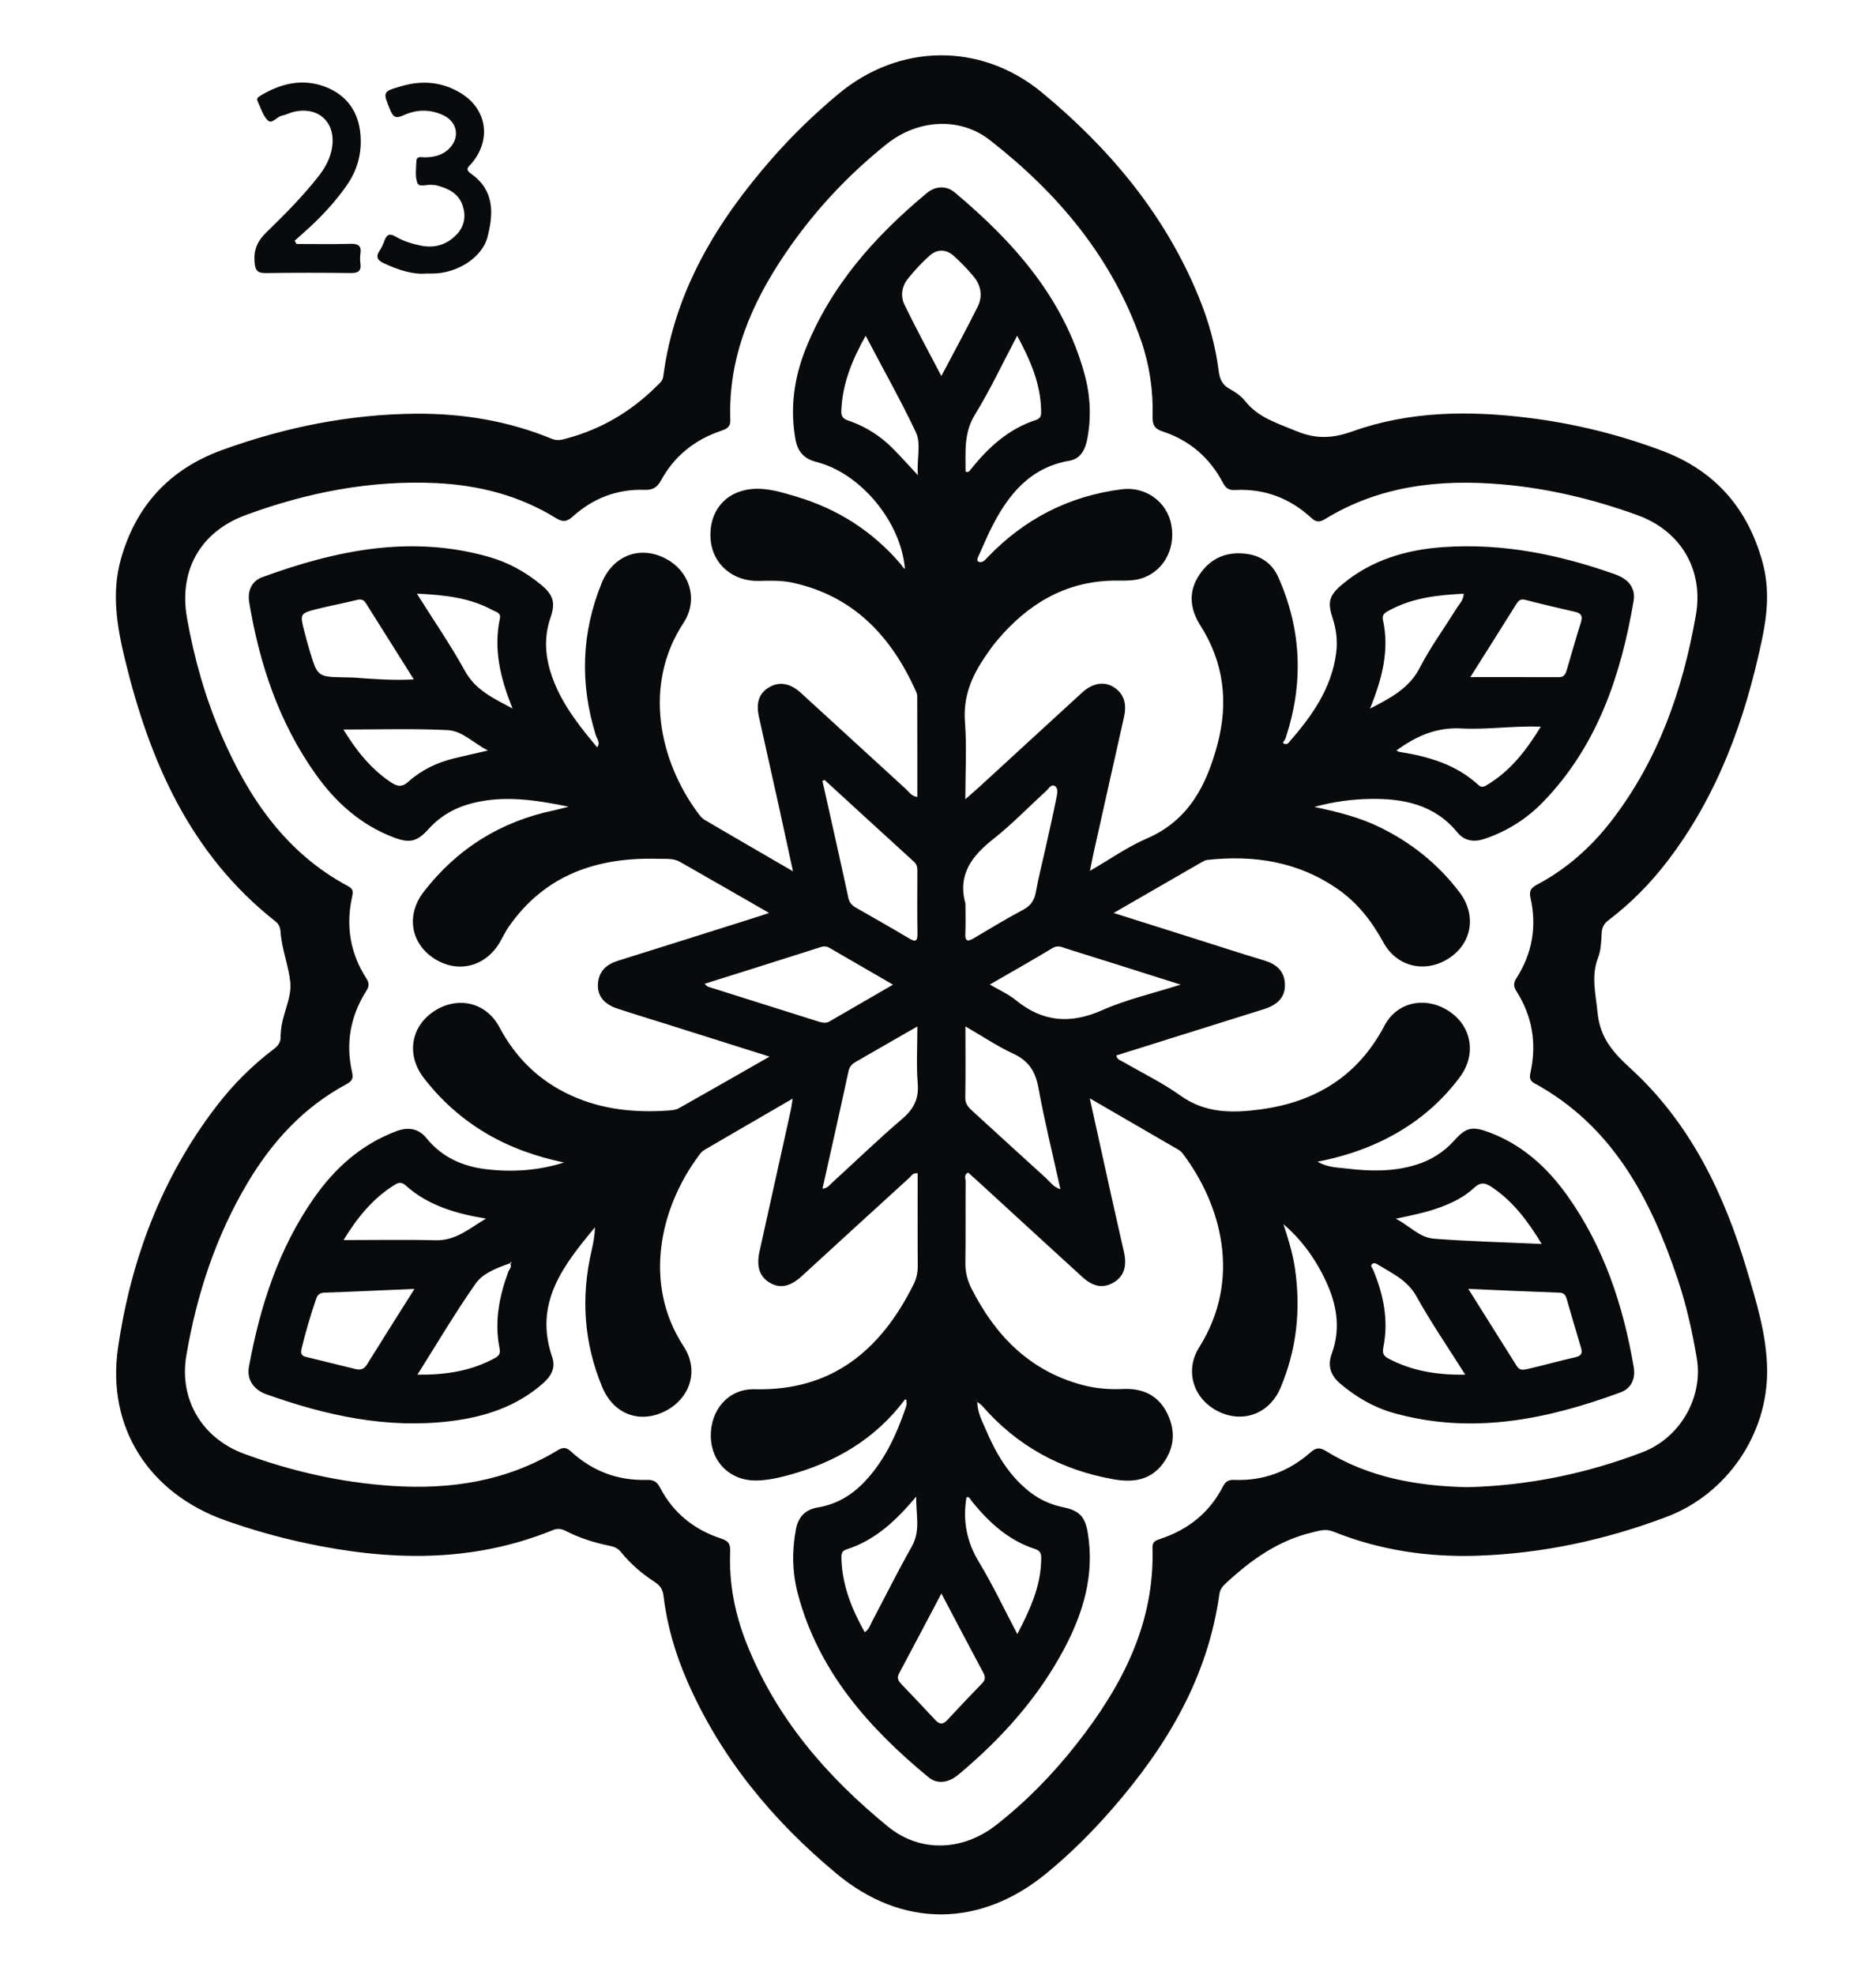
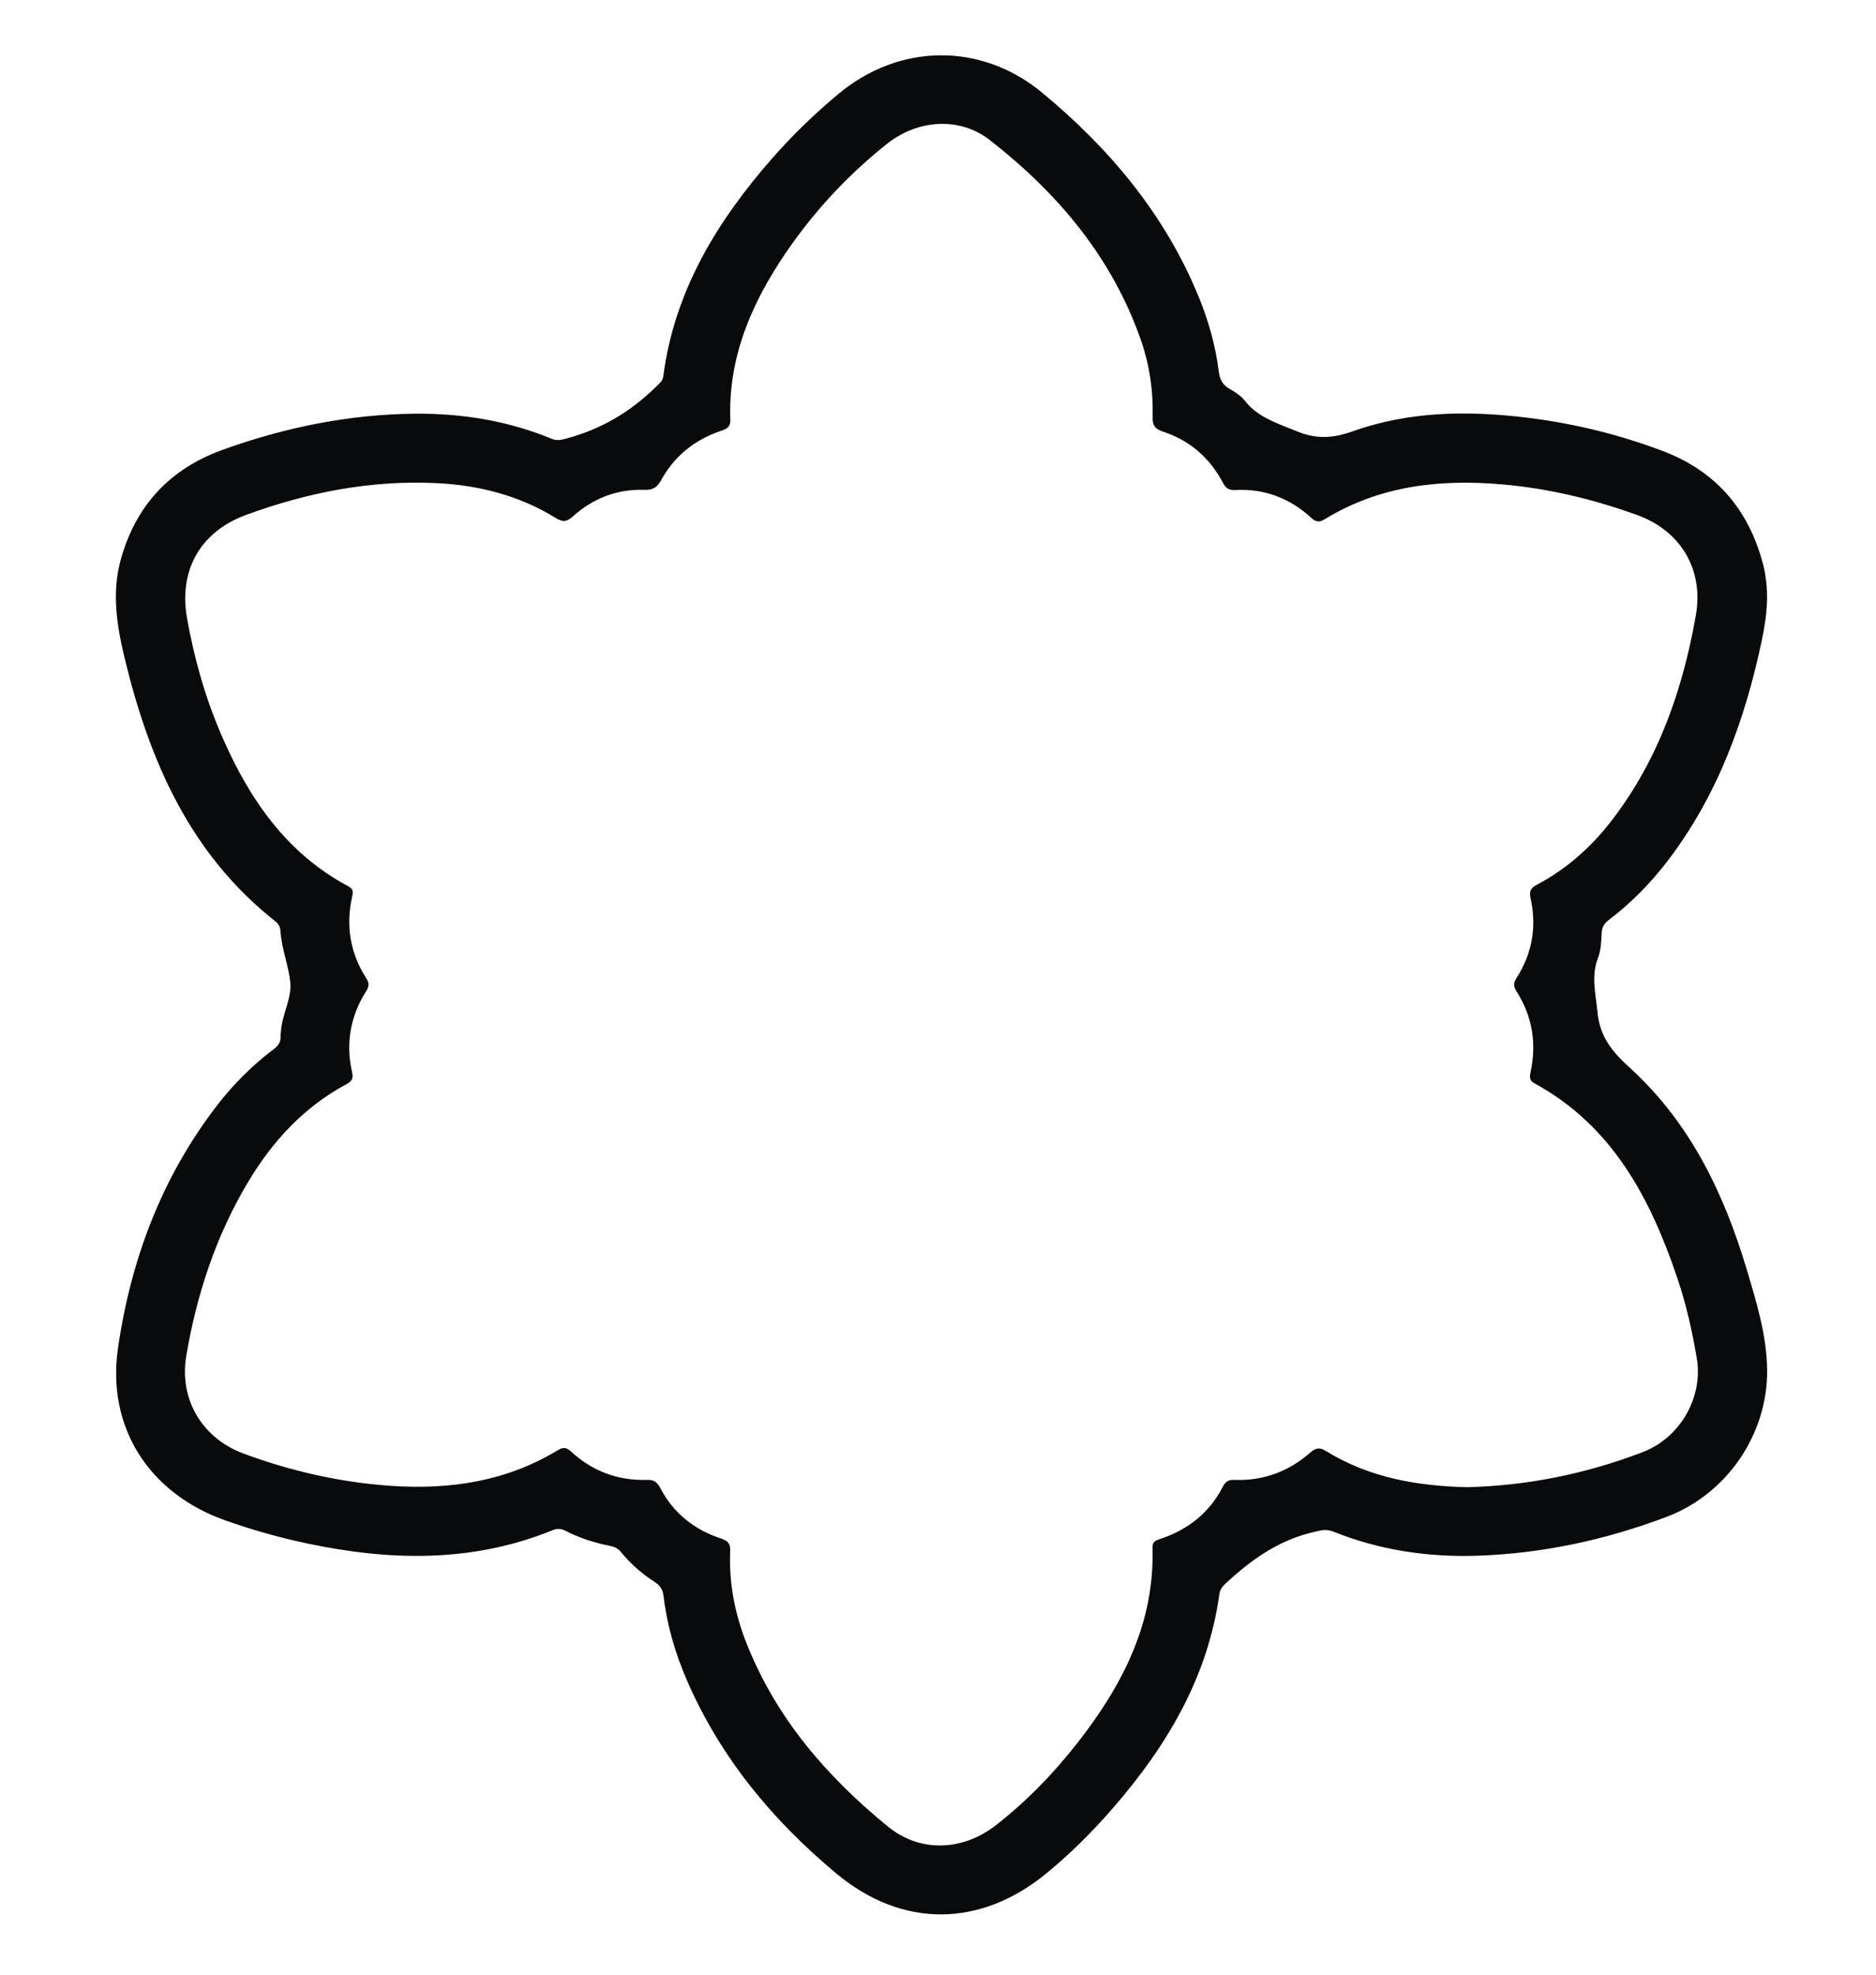
<svg xmlns="http://www.w3.org/2000/svg" version="1.1" id="Layer_1" x="0px" y="0px" viewBox="0 0 381 401" style="enable-background:new 0 0 381 401;" xml:space="preserve">
  <style type="text/css">
	.st0{fill:#090A0B;}
</style>
  <g>
    <path class="st0" d="M84.54,83.99c9.5-0.05,18.7,1.46,27.5,5.09c1.11,0.46,1.97,0.23,3.06-0.07c6.99-1.88,12.99-5.41,18.13-10.49   c0.66-0.65,1.34-1.1,1.48-2.14c2.26-17.29,10.89-31.43,22.11-44.23c4.12-4.7,8.62-9.04,13.42-13.05   c12.37-10.33,29-10.56,41.42-0.28c13.78,11.41,25.03,24.85,31.86,41.62c1.95,4.8,3.35,9.76,3.99,14.91   c0.2,1.58,0.71,2.77,2.19,3.59c1.15,0.63,2.34,1.43,3.14,2.44c2.7,3.43,6.56,4.52,10.38,6.12c4.09,1.71,7.46,1.5,11.48,0.07   c11.61-4.13,23.63-4.24,35.72-2.74c9.35,1.16,18.44,3.4,27.24,6.72c10.65,4.02,17.31,11.64,20.31,22.64   c1.45,5.34,0.97,10.51-0.15,15.77c-3.42,16.22-8.97,31.52-19.16,44.85c-3.46,4.52-7.43,8.55-11.96,11.99   c-0.97,0.73-1.36,1.5-1.42,2.69c-0.08,1.65-0.13,3.41-0.72,4.92c-1.46,3.76-0.48,7.32-0.12,11.1c0.49,5.15,3.13,8.14,6.66,11.36   c12.19,11.12,19.06,25.47,23.69,41c1.97,6.6,4.02,13.26,4.1,20.22c0.15,13.1-8.2,25.25-20.41,29.86   c-12.36,4.67-25.16,7.44-38.38,7.89c-10.06,0.34-19.9-1.11-29.3-4.89c-1.54-0.62-2.72-0.22-4.21,0.14   c-6.9,1.62-12.37,5.5-17.45,10.18c-0.78,0.72-1.35,1.31-1.5,2.39c-2.35,16.98-10.75,30.96-21.77,43.6   c-4.11,4.71-8.53,9.12-13.38,13.09c-13.37,10.97-29.2,11.17-42.57,0.06c-12.96-10.77-23.55-23.52-30.35-39.13   c-2.41-5.52-4.1-11.27-4.81-17.27c-0.15-1.26-0.64-2.09-1.74-2.8c-2.6-1.67-4.94-3.69-6.89-6.1c-0.63-0.77-1.35-1.09-2.3-1.28   c-3.1-0.62-6.11-1.57-8.93-3.02c-0.89-0.46-1.69-0.55-2.61-0.17c-16.44,6.7-33.27,6.27-50.25,2.64   c-5.52-1.18-10.95-2.72-16.28-4.61c-15.43-5.46-24.15-18.82-21.79-35.02c2.6-17.87,8.82-34.48,19.93-48.99   c3.36-4.39,7.22-8.29,11.64-11.62c0.95-0.71,1.53-1.47,1.44-2.68c-0.02-0.25,0.05-0.5,0.06-0.75c0.16-3.52,2.25-6.87,1.92-10.18   c-0.34-3.38-1.74-6.73-1.98-10.24c-0.06-0.88-0.3-1.54-1.03-2.12c-17.35-13.66-25.58-32.57-30.6-53.31   c-1.62-6.69-2.71-13.44-0.8-20.24c3.05-10.85,9.87-18.26,20.51-22.14C57.83,86.75,70.95,84.09,84.54,83.99z M297.92,301.93   c12.26-0.29,24.17-2.71,35.65-7.1c7.73-2.95,12.34-11.2,11.04-19.03c-0.92-5.51-2.15-10.95-3.93-16.24   c-5.5-16.29-13.2-31-29.1-39.66c-1.08-0.59-0.91-1.42-0.71-2.35c1.23-5.82,0.31-11.27-2.88-16.29c-0.63-0.99-0.65-1.68-0.02-2.67   c3.23-5.01,4.16-10.48,2.87-16.27c-0.32-1.43,0.07-2.06,1.29-2.7c6.05-3.21,11.07-7.67,15.23-13.09   c9.47-12.32,14.41-26.54,17.06-41.65c1.62-9.26-3.1-17.12-11.88-20.3c-8.93-3.23-18.1-5.44-27.59-6.25   c-12.61-1.08-24.75,0.28-35.81,7.03c-1.1,0.67-1.8,0.72-2.81-0.2c-4.35-4.02-9.53-5.99-15.48-5.68c-1.29,0.07-1.89-0.35-2.48-1.46   c-2.67-5.08-6.77-8.63-12.22-10.41c-1.7-0.56-2.1-1.34-2.06-3.02c0.13-5.28-0.62-10.49-2.36-15.48   c-5.86-16.85-16.89-29.91-30.73-40.69c-6.13-4.77-14.65-4.16-20.86,0.78c-8,6.37-14.9,13.8-20.65,22.27   c-6.92,10.2-11.62,21.15-11.17,33.78c0.06,1.61-0.97,1.9-2.09,2.29c-5.25,1.82-9.32,5.11-11.98,9.99c-0.79,1.44-1.7,1.98-3.35,1.92   c-5.57-0.19-10.46,1.71-14.58,5.42c-1.21,1.09-2.04,1.16-3.42,0.31c-7.45-4.6-15.71-6.7-24.37-7.1c-13.3-0.62-26.13,1.9-38.58,6.47   c-9.24,3.39-13.69,11.22-11.97,20.94c1.46,8.22,3.72,16.22,7.05,23.89c5.53,12.72,13.05,23.8,25.68,30.54c1.12,0.6,1,1.21,0.79,2.2   c-1.3,5.89-0.37,11.43,2.9,16.51c0.66,1.03,0.54,1.69-0.07,2.65c-3.16,5.03-4.15,10.49-2.85,16.29c0.28,1.26,0.14,1.87-1.08,2.52   c-8.69,4.65-15.11,11.64-20.1,20.02c-6.47,10.87-10.35,22.69-12.46,35.1c-1.51,8.91,3.22,16.81,11.73,19.94   c9.71,3.57,19.69,5.83,30.04,6.52c11.88,0.78,23.2-0.93,33.56-7.18c1.06-0.64,1.74-0.78,2.78,0.18c4.34,4.01,9.54,5.96,15.46,5.78   c1.37-0.04,2.04,0.4,2.67,1.62c2.67,5.12,6.91,8.49,12.34,10.28c1.49,0.49,1.93,1.05,1.87,2.58c-0.27,6.5,0.96,12.76,3.36,18.79   c6.01,15.13,16.3,27.02,28.72,37.14c6.54,5.33,15.19,4.92,21.9-0.31c6.2-4.84,11.66-10.46,16.5-16.64   c9.13-11.66,15.76-24.33,15.29-39.7c-0.04-1.23,0.63-1.46,1.59-1.78c5.61-1.86,9.96-5.29,12.69-10.59   c0.53-1.03,1.11-1.44,2.29-1.39c5.92,0.24,11.12-1.7,15.54-5.6c1.07-0.94,1.87-1.03,3.06-0.29   C278.02,299.98,287.75,301.69,297.92,301.93z" />
-     <path class="st0" d="M60.23,49.53c3.62,0,7.25,0.07,10.87-0.03c1.56-0.04,2.36,0.3,2.1,2.01c-0.1,0.65-0.09,1.34,0,1.99   c0.21,1.61-0.56,1.95-2.02,1.93c-5.74-0.07-11.49-0.08-17.23,0.01c-1.8,0.03-2.15-0.68-2.26-2.35c-0.17-2.45,0.62-4.18,2.37-5.88   c3.76-3.65,7.46-7.37,10.7-11.52c1.3-1.67,2.27-3.46,2.65-5.57c0.92-5.21-2.7-8.65-7.84-7.39c-0.8,0.2-1.55,0.6-2.36,0.77   c-1.02,0.22-1.98,1.78-2.84,0.93c-1-0.99-1.43-2.58-2.07-3.92c-0.22-0.46,0.08-0.77,0.46-1.01c4.17-2.54,8.64-3.66,13.31-1.87   c4.32,1.65,6.75,5.04,7.14,9.69c0.31,3.68-0.58,7.11-2.7,10.18c-1.85,2.69-4,5.12-6.31,7.4c-1.4,1.37-2.9,2.65-4.35,3.97   C59.96,49.09,60.09,49.31,60.23,49.53z" />
-     <path class="st0" d="M86.64,55.53c-2.9,0.26-5.77-0.76-8.6-2.04c-1.31-0.59-1.84-1.28-0.93-2.63c0.41-0.61,0.73-1.32,0.98-2.02   c0.43-1.21,1.05-1.52,2.23-0.82c1.58,0.93,3.34,1.47,5.13,1.84c2.81,0.58,5.27-0.16,7.28-2.24c1.6-1.66,1.93-3.71,1.26-5.81   c-0.82-2.58-3.03-3.6-5.45-4.21c-0.24-0.06-0.5-0.02-0.74-0.06c-1.04-0.16-2.66,0.54-3.02-0.37c-0.52-1.3-0.27-2.93-0.22-4.41   c0.04-1.2,1.08-0.8,1.73-0.81c1.8-0.04,3.47-0.39,4.82-1.67c2.39-2.26,1.84-5.54-1.14-6.91c-2.66-1.22-5.35-1.17-7.96,0.01   c-1.4,0.63-2.08,0.63-2.74-0.99c-1.54-3.8-1.65-3.77,2.37-4.93c4.19-1.2,8.21-0.84,11.98,1.47c5.24,3.21,6.22,9.34,2.23,14.16   c-0.58,0.71-1.61,1.18-0.16,2.2c4.7,3.31,4.58,7.97,3.32,12.82c-1.12,4.32-6.36,7.41-11.1,7.42   C87.58,55.54,87.25,55.53,86.64,55.53z" />
-     <path class="st0" d="M121.25,151.75c0.78-0.93-0.01-1.73-0.26-2.54c-3.24-10.41-2.92-20.69,1.19-30.81   c2.23-5.48,7.51-7.63,12.64-5.18c5.16,2.47,7.18,8.4,3.99,13.25c-8.31,12.61-4.91,28.11,3.06,38.76c0.34,0.46,0.75,0.93,1.23,1.22   c5.79,3.4,11.61,6.76,17.95,10.44c-1.02-4.71-1.92-8.88-2.84-13.05c-1.35-6.1-2.72-12.19-4.07-18.28   c-0.65-2.94,0.03-4.86,2.13-6.07c1.99-1.15,4.2-0.8,6.34,1.14c7.14,6.51,14.24,13.06,21.38,19.57c0.64,0.58,1.1,1.45,2.31,1.6   c0-6.87,0.01-13.67-0.02-20.47c0-0.4-0.18-0.81-0.35-1.19c-5-11.02-12.59-19.11-24.87-21.82c-2.29-0.51-4.62-0.44-6.96-0.38   c-5.26,0.12-9.35-3.4-9.78-8.34c-0.47-5.49,2.73-9.7,8.18-10.3c3.15-0.34,6.25,0.63,9.26,1.53c8.34,2.49,15.4,6.99,21.08,13.59   c0.32,0.37,0.53,0.83,0.94,1.11c-0.75-9.57-9.02-19.48-17.96-21.74c-2.51-0.63-3.83-2.11-4.27-4.58   c-1.11-6.24-0.32-12.3,1.98-18.14c5.13-12.98,14.09-23.06,24.66-31.84c1.81-1.5,3.98-1.62,5.75-0.13   c11.91,10,22.04,21.33,26.3,36.78c1.18,4.28,1.43,8.69,0.6,13.12c-0.41,2.2-1.3,4.13-3.66,4.54c-8.01,1.38-12.41,6.87-15.8,13.56   c-0.98,1.92-1.78,3.92-2.69,5.88c-0.19,0.4-0.38,0.81,0.06,1.07c0.23,0.13,0.68,0.07,0.94-0.08c0.35-0.2,0.61-0.55,0.9-0.85   c7.47-7.77,16.5-12.43,27.24-13.79c4.75-0.61,9.18,2.47,10.06,7.23c0.96,5.17-1.92,9.89-6.63,11.02c-1.74,0.41-3.47,0.27-5.21,0.3   c-9.86,0.19-17.41,4.86-23.58,12.18c-0.91,1.08-1.72,2.25-2.51,3.42c-2.67,3.93-4.37,8.05-3.99,13.05   c0.39,5.01,0.08,10.08,0.08,15.74c1.29-1.14,2.14-1.87,2.97-2.63c6.94-6.36,13.86-12.74,20.81-19.09c2.16-1.97,4.64-2.28,6.57-0.91   c2.14,1.52,2.4,3.63,1.86,6.01c-2.07,9.17-4.11,18.35-6.16,27.53c-0.23,1.04-0.43,2.09-0.74,3.62c4.09-2.36,7.63-4.88,11.53-6.56   c8.58-3.69,12.19-10.92,14.38-19.18c2.23-8.42,1.32-16.52-3.44-24c-2.22-3.48-2.56-7.04-0.14-10.53c2.36-3.41,5.72-4.68,9.79-4.04   c2.86,0.45,4.98,2.11,6.11,4.64c4.76,10.65,5.19,21.56,1.54,32.63c-0.12,0.37-0.39,0.69-0.59,1.04c0.38,0.35,0.85,0.34,1.13,0.02   c4.67-5.31,8.74-10.95,9.69-18.23c0.32-2.43,0.04-4.81-0.73-7.15c-1.06-3.22-0.68-4.57,1.96-6.79c5.98-5.02,13.12-7.08,20.71-7.59   c11.96-0.81,23.47,1.55,34.7,5.53c2.75,0.97,4.22,2.81,3.77,5.43c-2.59,15.16-7.36,29.4-18.36,40.77   c-3.33,3.44-7.33,5.98-11.92,7.52c-2.1,0.7-4.07,0.44-5.47-1.27c-4.69-5.75-11.09-6.98-17.94-6.84c-3.63,0.08-7.27,0.56-11.15,1.62   c4.79,1,9.19,2.12,13.33,4.14c6.4,3.13,11.79,7.46,16.11,13.12c3.49,4.57,2.67,10.2-1.9,13.33c-4.77,3.26-10.72,2.02-13.51-3.07   c-2.32-4.25-5.17-7.95-9.14-10.74c-8.04-5.66-17.05-7.06-26.61-6.02c-0.39,0.04-0.79,0.25-1.14,0.45   c-5.83,3.35-11.66,6.72-17.9,10.32c5.7,1.8,11.01,3.48,16.32,5.16c4.74,1.5,9.47,3.04,14.23,4.47c2.48,0.75,4.14,2.1,4.24,4.85   c0.08,2.47-1.31,4.12-4.31,5.06c-9.95,3.13-19.91,6.24-29.95,9.39c0.2,0.89,0.91,1.01,1.43,1.31c3.88,2.26,7.97,4.23,11.6,6.83   c5.07,3.64,10.62,3.57,16.26,2.81c11.13-1.49,19.78-6.73,25.17-16.98c2.64-5.02,8.62-6.07,13.34-2.81   c4.45,3.07,5.32,8.71,2.03,13.17c-6.59,8.92-16.46,14.84-28.94,17.23c2.04,1.21,4.11,1.17,6.04,1.41   c4.64,0.56,9.29,0.64,13.84-0.74c3.1-0.93,5.73-2.57,7.9-4.99c2.38-2.66,3.64-2.91,7.04-1.65c6.73,2.51,11.8,7.11,15.88,12.83   c7.45,10.45,11.37,22.32,13.51,34.85c0.39,2.3-0.47,4.31-2.66,5.12c-14.97,5.52-30.2,8.65-46.08,4.2   c-4.05-1.13-7.63-3.23-10.85-5.95c-1.94-1.63-2.64-3.62-1.76-6.02c1.78-4.83,1.16-9.51-0.85-14.09c-2.08-4.71-4.96-8.87-8.94-12.28   c0.97,2.99,1.89,5.92,2.34,9c1.21,8.35,0.36,16.43-2.94,24.23c-2.24,5.29-7.72,7.32-12.79,4.71c-4.94-2.54-6.7-8.21-3.73-12.93   c8.79-13.97,4.38-29.04-3.22-39.2c-0.24-0.33-0.54-0.66-0.88-0.86c-5.89-3.43-11.78-6.83-18.11-10.5   c1.49,6.76,2.87,13.07,4.27,19.37c0.88,3.98,1.8,7.95,2.69,11.93c0.64,2.87-0.1,4.92-2.14,6.1c-2.09,1.21-4.11,0.9-6.33-1.12   c-7.08-6.45-14.13-12.94-21.19-19.41c-0.67-0.61-1.35-1.21-2.01-1.8c-0.93,0.46-0.51,1.22-0.51,1.79c-0.04,5.5,0.03,11-0.05,16.49   c-0.03,1.9,0.4,3.59,1.24,5.26c4.84,9.54,11.75,16.66,22.39,19.55c2.76,0.75,5.56,0.98,8.4,0.85c4.04-0.19,7.2,1.31,9,5.01   c1.7,3.5,1.44,6.97-0.91,10.14c-2.5,3.36-6.03,3.87-9.86,3.21c-10.7-1.85-19.73-6.74-26.88-14.98c-0.2-0.23-0.48-0.39-0.97-0.77   c0.06,2.23,1,3.9,1.72,5.59c2.04,4.79,4.61,9.24,8.78,12.57c2.05,1.64,4.37,2.7,6.93,3.23c3.34,0.69,4.48,1.91,5.03,5.26   c1.39,8.47-0.92,16.2-4.83,23.54c-5.32,9.99-12.77,18.23-21.4,25.45c-1.95,1.64-4.26,2.13-6.17,0.54   c-12.14-10.02-22.32-21.5-26.49-37.19c-1.14-4.31-1.22-8.72-0.39-13.14c0.48-2.52,1.94-4,4.44-4.41c3.86-0.64,6.99-2.54,9.62-5.35   c4.02-4.29,6.39-9.5,8.26-14.98c0.2-0.58,0.26-1.13-0.14-1.65c0.08,0.13,0.15,0.26,0.24,0.38c0.01,0.01,0.09-0.03,0.14-0.05   c-0.12-0.11-0.25-0.22-0.37-0.33c-6.02,8.06-14.17,12.85-23.74,15.43c-2.16,0.58-4.36,1.07-6.62,1.08c-5.17,0.02-9-3.7-9.12-8.89   c-0.12-5.48,3.62-9.77,8.89-9.64c15.74,0.39,25.62-7.94,32.28-21.26c0.61-1.22,0.87-2.46,0.86-3.83   c-0.05-6.23-0.02-12.46-0.02-18.74c-0.96-0.17-1.29,0.53-1.72,0.93c-7.27,6.62-14.52,13.25-21.76,19.89   c-2.37,2.17-4.4,2.62-6.51,1.41c-2.09-1.2-2.8-3.3-2.14-6.31c2.13-9.59,4.25-19.18,6.37-28.77c0.14-0.62,0.21-1.26,0.38-2.32   c-6.23,3.61-12.12,7.02-17.99,10.45c-0.41,0.24-0.75,0.67-1.04,1.06c-8.09,10.83-11.34,26.25-3.13,38.76   c3.24,4.93,1.33,10.69-3.89,13.25c-5.15,2.52-10.39,0.47-12.65-5c-3.72-8.98-4.35-18.22-2.14-27.67c0.36-1.54,0.64-3.11,0.69-4.73   c-6.36,7.64-12.49,15.34-8.69,26.35c0.75,2.18-0.22,3.87-1.83,5.3c-5.39,4.76-11.86,6.86-18.84,7.71   c-12.95,1.58-25.28-1.15-37.37-5.45c-2.63-0.93-4.02-3.03-3.55-5.59c2.24-12.22,5.98-23.9,13.17-34.21   c4.28-6.14,9.67-10.96,16.79-13.63c2.37-0.89,4.49-0.56,6.08,1.41c3.13,3.87,7.33,5.74,12.06,6.31c5.33,0.65,10.67,0.3,15.89-1.35   c-5.64-1.19-10.96-3.04-15.9-5.98c-4.93-2.93-9.12-6.68-12.61-11.23c-3.54-4.62-2.63-10.38,2.11-13.5   c4.74-3.13,10.55-1.88,13.27,3.22c3.34,6.28,8.1,10.92,14.53,13.86c6.36,2.91,13.1,3.57,19.99,3.06c0.66-0.05,1.38-0.14,1.93-0.45   c5.98-3.36,11.93-6.78,18.42-10.48c-7.21-2.28-13.81-4.36-20.41-6.44c-3.48-1.1-6.97-2.15-10.44-3.29c-2.78-0.91-4.14-2.62-4-5.01   c0.15-2.59,1.71-3.99,4.09-4.73c9.49-2.96,18.97-5.97,28.45-8.96c0.63-0.2,1.25-0.42,2.21-0.74c-6.2-3.56-12.14-6.99-18.11-10.38   c-1.36-0.77-2.95-0.56-4.41-0.61c-12.35-0.35-22.97,3.2-30.35,13.8c-0.66,0.95-1.16,2.02-1.74,3.03   c-2.92,5.11-8.64,6.54-13.46,3.38c-4.73-3.09-5.67-8.84-2.08-13.49c6.77-8.77,15.62-14.29,26.47-16.56   c0.88-0.19,1.76-0.43,2.99-0.74c-6.66-1.36-12.94-2.32-19.34-0.77c-3.58,0.87-6.63,2.55-9.11,5.3c-2.33,2.58-3.85,2.94-7.08,1.71   c-6.7-2.54-11.8-7.12-15.87-12.85c-7.43-10.46-11.39-22.31-13.48-34.85c-0.39-2.35,0.5-4.35,2.63-5.13   c14.97-5.46,30.19-8.65,46.06-4.12c3.88,1.1,7.37,3.02,10.49,5.58c2.57,2.1,3.08,3.66,2,6.78c-1.62,4.69-0.9,9.19,0.97,13.61   c2.04,4.82,5.28,8.83,8.6,12.79c-0.01,0,0.02-0.06,0.02-0.06L121.25,151.75z M103.53,256.49c-2.58,0.92-5.41,1.95-6.92,4.09   c-4.14,5.88-7.79,12.11-11.84,18.51c5.81,0.06,11.02-0.76,15.86-3.44c0.95-0.53,0.98-1.14,0.8-2.04   c-1.04-5.32-0.04-10.41,1.8-15.41c0.2-0.54,0.91-1.09,0.25-1.78c0.13,0.22,0.26,0.22,0.36,0c0.03-0.06-0.03-0.16-0.04-0.24   C103.72,256.29,103.62,256.39,103.53,256.49z M167.04,241.33c1.09-0.09,1.55-0.86,2.14-1.39c4.67-4.25,9.22-8.66,14.02-12.76   c2.35-2,3.44-4.07,3.18-7.21c-0.3-3.74-0.07-7.52-0.07-11.58c-4.46,2.56-8.49,4.87-12.52,7.19c-0.73,0.42-1.25,0.93-1.46,1.87   C170.62,225.39,168.83,233.33,167.04,241.33z M167.47,158.35c-0.15,0.06-0.29,0.12-0.44,0.19c1.77,7.93,3.57,15.86,5.28,23.8   c0.23,1.05,0.82,1.54,1.64,2c3.53,2.02,7.07,4.02,10.56,6.1c1.26,0.75,1.86,0.88,1.82-0.95c-0.08-4.16-0.03-8.31-0.02-12.47   c0-0.76-0.01-1.44-0.65-2.03C179.59,169.46,173.53,163.9,167.47,158.35z M215.36,241.43c-1.54-6.98-3.22-13.75-4.47-20.61   c-0.61-3.33-2-5.47-5.11-6.91c-3.27-1.51-6.29-3.55-9.71-5.53c0,5.18,0.05,9.84-0.03,14.5c-0.02,1.4,0.82,2.09,1.67,2.87   c4.92,4.49,9.83,9,14.77,13.47C213.31,239.99,213.95,241.02,215.36,241.43z M196.07,183.46c0,2,0.08,4-0.02,5.99   c-0.09,1.81,0.56,1.72,1.82,0.97c3.28-1.95,6.56-3.93,9.93-5.72c1.56-0.83,2.28-1.93,2.58-3.62c0.49-2.78,1.21-5.52,1.82-8.28   c0.81-3.65,1.65-7.3,2.38-10.97c0.14-0.72,0.38-1.83-0.35-2.25c-0.77-0.44-1.27,0.57-1.78,1.03c-3.52,3.18-6.81,6.64-10.52,9.57   C197.49,173.66,194.42,177.45,196.07,183.46z M143.1,199.73c0.32,0.28,0.48,0.52,0.69,0.59c7.49,2.37,14.98,4.74,22.48,7.09   c0.71,0.22,1.47,0.38,2.18-0.03c4.22-2.43,8.43-4.88,12.91-7.47c-4.46-2.59-8.61-4.99-12.75-7.39c-0.58-0.34-1.12-0.5-1.86-0.26   C158.92,194.77,151.07,197.22,143.1,199.73z M239.77,199.9c-8.19-2.59-15.69-4.98-23.2-7.32c-0.89-0.28-1.73-0.76-2.82-0.1   c-4.11,2.49-8.3,4.84-12.73,7.4c1.9,1.12,3.76,1.93,5.27,3.16c5.49,4.49,11.15,4.91,17.63,2.02   C228.78,202.9,234.08,201.71,239.77,199.9z M298.61,137.47c6.07,0,12.04-0.01,18.01,0.01c1.13,0,1.38-0.79,1.61-1.58   c0.96-3.18,1.83-6.4,2.84-9.56c0.4-1.26,0.06-1.84-1.17-2.12c-3.39-0.78-6.78-1.57-10.15-2.44c-0.95-0.25-1.35,0.16-1.79,0.85   C304.83,127.63,301.68,132.61,298.61,137.47z M191.19,323.51c-3.02,5.72-5.8,11-8.61,16.26c-0.51,0.96-0.07,1.56,0.52,2.18   c2.29,2.41,4.6,4.8,6.85,7.24c0.89,0.96,1.57,0.94,2.45,0c2.31-2.5,4.66-4.97,7.03-7.41c0.67-0.69,0.76-1.27,0.28-2.16   C196.92,334.43,194.2,329.2,191.19,323.51z M84.04,137.93c-3.35-5.31-6.53-10.36-9.7-15.42c-0.47-0.74-0.96-0.93-1.86-0.71   c-2.65,0.67-5.35,1.15-8,1.82c-3.62,0.92-3.61,0.97-2.63,4.73c0.34,1.29,0.68,2.57,1.07,3.85c1.59,5.23,1.6,5.22,7.16,5.32   c0.67,0.01,1.33,0.01,2,0.06C75.96,137.87,79.83,138.16,84.04,137.93z M298.2,261.67c3.44,5.47,6.66,10.59,9.87,15.71   c0.59,0.94,1.48,0.71,2.24,0.54c3.22-0.75,6.41-1.64,9.64-2.38c1.2-0.27,1.48-0.79,1.14-1.92c-0.99-3.26-1.92-6.54-2.88-9.81   c-0.22-0.74-0.47-1.33-1.47-1.37C310.71,262.23,304.68,261.95,298.2,261.67z M84.18,261.67c-6.42,0.28-12.31,0.56-18.21,0.76   c-0.99,0.03-1.47,0.37-1.78,1.3c-1.12,3.31-2.12,6.65-2.94,10.05c-0.25,1.06-0.02,1.5,1.04,1.74c3.3,0.77,6.58,1.64,9.88,2.42   c0.91,0.22,1.71,0.13,2.33-0.87C77.6,272.06,80.76,267.09,84.18,261.67z M191.18,76.34c2.62-4.97,5.1-9.49,7.39-14.1   c1.04-2.1,0.67-4.29-0.83-6.1c-1.22-1.47-2.57-2.85-3.98-4.14c-1.56-1.42-3.4-1.49-4.96-0.1c-1.61,1.43-3.09,3.03-4.44,4.72   c-1.22,1.53-1.51,3.51-0.68,5.22C185.99,66.61,188.53,71.27,191.18,76.34z M175.61,331.37c0.91-0.58,1.11-1.44,1.49-2.16   c2.69-5.07,5.23-10.22,8.06-15.2c1.91-3.36,0.78-6.75,0.93-10.18c-4,4.74-8.25,8.86-14.21,10.74c-1.07,0.34-1.01,1.16-0.99,2   C171.06,321.95,173.03,326.73,175.61,331.37z M206.58,68.16c-3,5.67-5.5,11.02-8.57,16.01c-2.33,3.79-1.89,7.67-1.91,11.59   c0.64,0.2,0.79-0.14,0.99-0.38c3.57-4.49,7.67-8.28,13.26-10.1c1.21-0.39,1.11-1.21,1.09-2.12   C211.3,77.86,209.28,73.17,206.58,68.16z M84.66,120.52c3.49,5.55,6.89,10.48,9.77,15.7c2.14,3.88,5.69,5.5,9.67,7.63   c-2.5-6.18-3.91-12.08-2.57-18.32c0.24-1.14-0.84-1.3-1.51-1.67C95.38,121.34,90.32,120.79,84.66,120.52z M175.81,68.17   c-2.82,5.02-4.76,9.86-4.95,15.31c-0.05,1.37,0.71,1.66,1.69,2c3.34,1.17,6.26,3.05,8.75,5.54c1.61,1.62,3.13,3.33,5.12,5.46   c-0.29-3.31,0.73-6.3-0.44-8.79C182.89,81.18,179.34,74.89,175.81,68.17z M206.61,331.75c2.64-5.06,4.71-9.66,4.84-14.9   c0.03-1.02,0.12-1.93-1.2-2.36c-5.44-1.74-9.44-5.44-12.94-9.77c-0.27-0.34-0.44-0.98-1.03-0.72c-0.78,4.72,0.03,8.99,2.54,13.13   C201.6,321.72,203.9,326.61,206.61,331.75z M313.11,252.55c-2.88-4.75-5.85-8.66-10.09-11.51c-1.31-0.88-2.28-1.16-3.63,0.1   c-1.94,1.82-4.33,3.02-6.85,3.95c-2.92,1.08-5.95,1.67-9.07,2.34c2.67,1.31,4.77,3.82,7.74,4.05   C298.33,252.03,305.48,252.2,313.11,252.55z M69.74,148.11c2.45,3.99,5.39,7.85,9.57,10.66c1.32,0.89,2.28,1.15,3.65-0.09   c2.63-2.36,5.79-3.87,9.23-4.71c2.17-0.53,4.34-1.01,6.91-1.6c-2.94-1.49-5.22-4-8.17-4.14C83.9,147.88,76.83,148.11,69.74,148.11z    M278.24,143.86c4.31-2.22,7.98-4.15,10.13-8.34c2.12-4.12,4.9-7.9,7.35-11.86c0.58-0.95,1.51-1.76,1.55-3.13   c-5.23,0.28-10.32,0.8-14.98,3.32c-0.81,0.44-1.69,0.77-1.43,1.99C282.2,131.94,280.75,137.68,278.24,143.86z M98.7,247.4   c-6.01-0.99-11.63-2.58-16.24-6.67c-0.72-0.64-1.28-0.8-2.18-0.26c-4.75,2.88-7.94,7.1-10.51,11.29c6.23,0,12.46-0.12,18.68,0.04   C92.63,251.91,95.46,249.3,98.7,247.4z M283.59,152.37c0.34,0.15,0.48,0.26,0.64,0.28c5.89,0.93,11.49,2.55,16.02,6.72   c0.5,0.46,1,0.44,1.57,0.1c4.84-2.83,8.11-7.05,11.11-11.95c-5.71-0.18-10.95,0.65-16.15,0.37   C291.69,147.62,287.62,149.44,283.59,152.37z M297.58,279.09c-3.45-5.48-6.93-10.54-9.9-15.88c-1.86-3.35-4.98-4.71-7.92-6.51   c-0.37-0.23-0.8-0.39-1.13-0.03c-0.37,0.39,0.07,0.7,0.22,1.06c2.12,5.08,3.21,10.31,2.09,15.81c-0.2,1.01-0.07,1.68,0.96,2.23   C286.69,278.33,291.82,279.17,297.58,279.09z M198.28,284.19l-0.09,0.13l0.12,0.03L198.28,284.19z" />
  </g>
</svg>